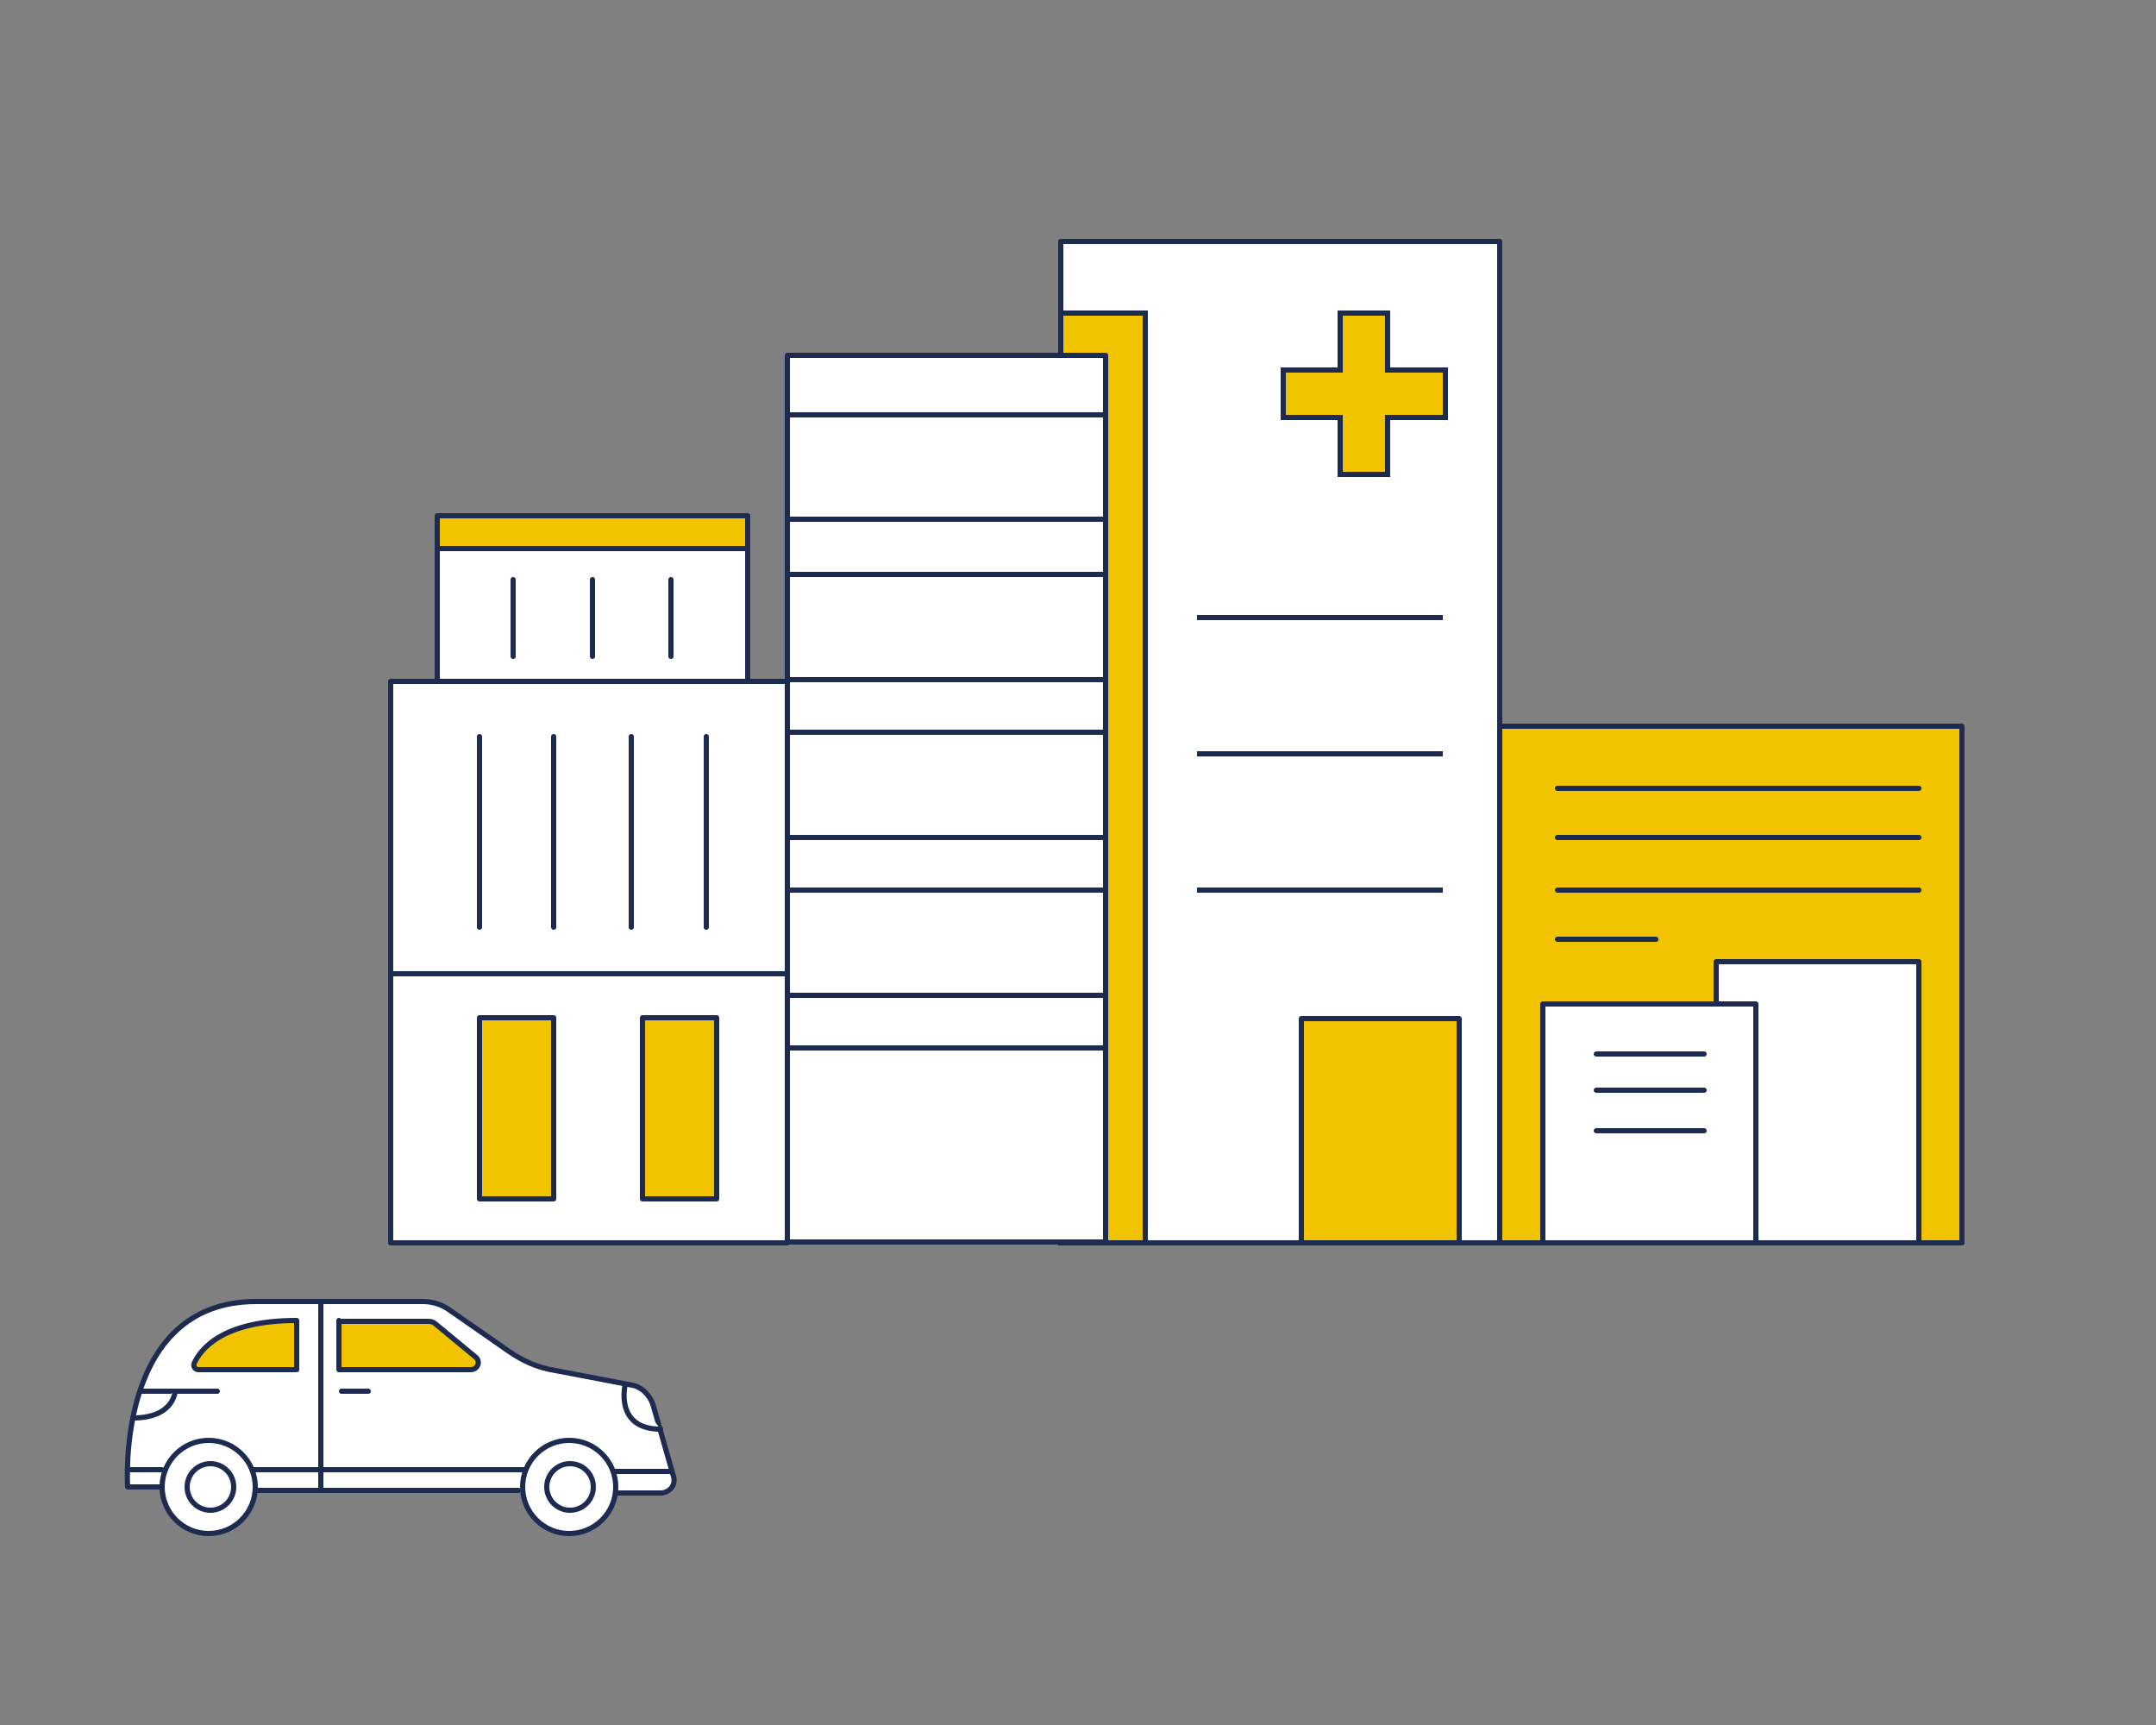
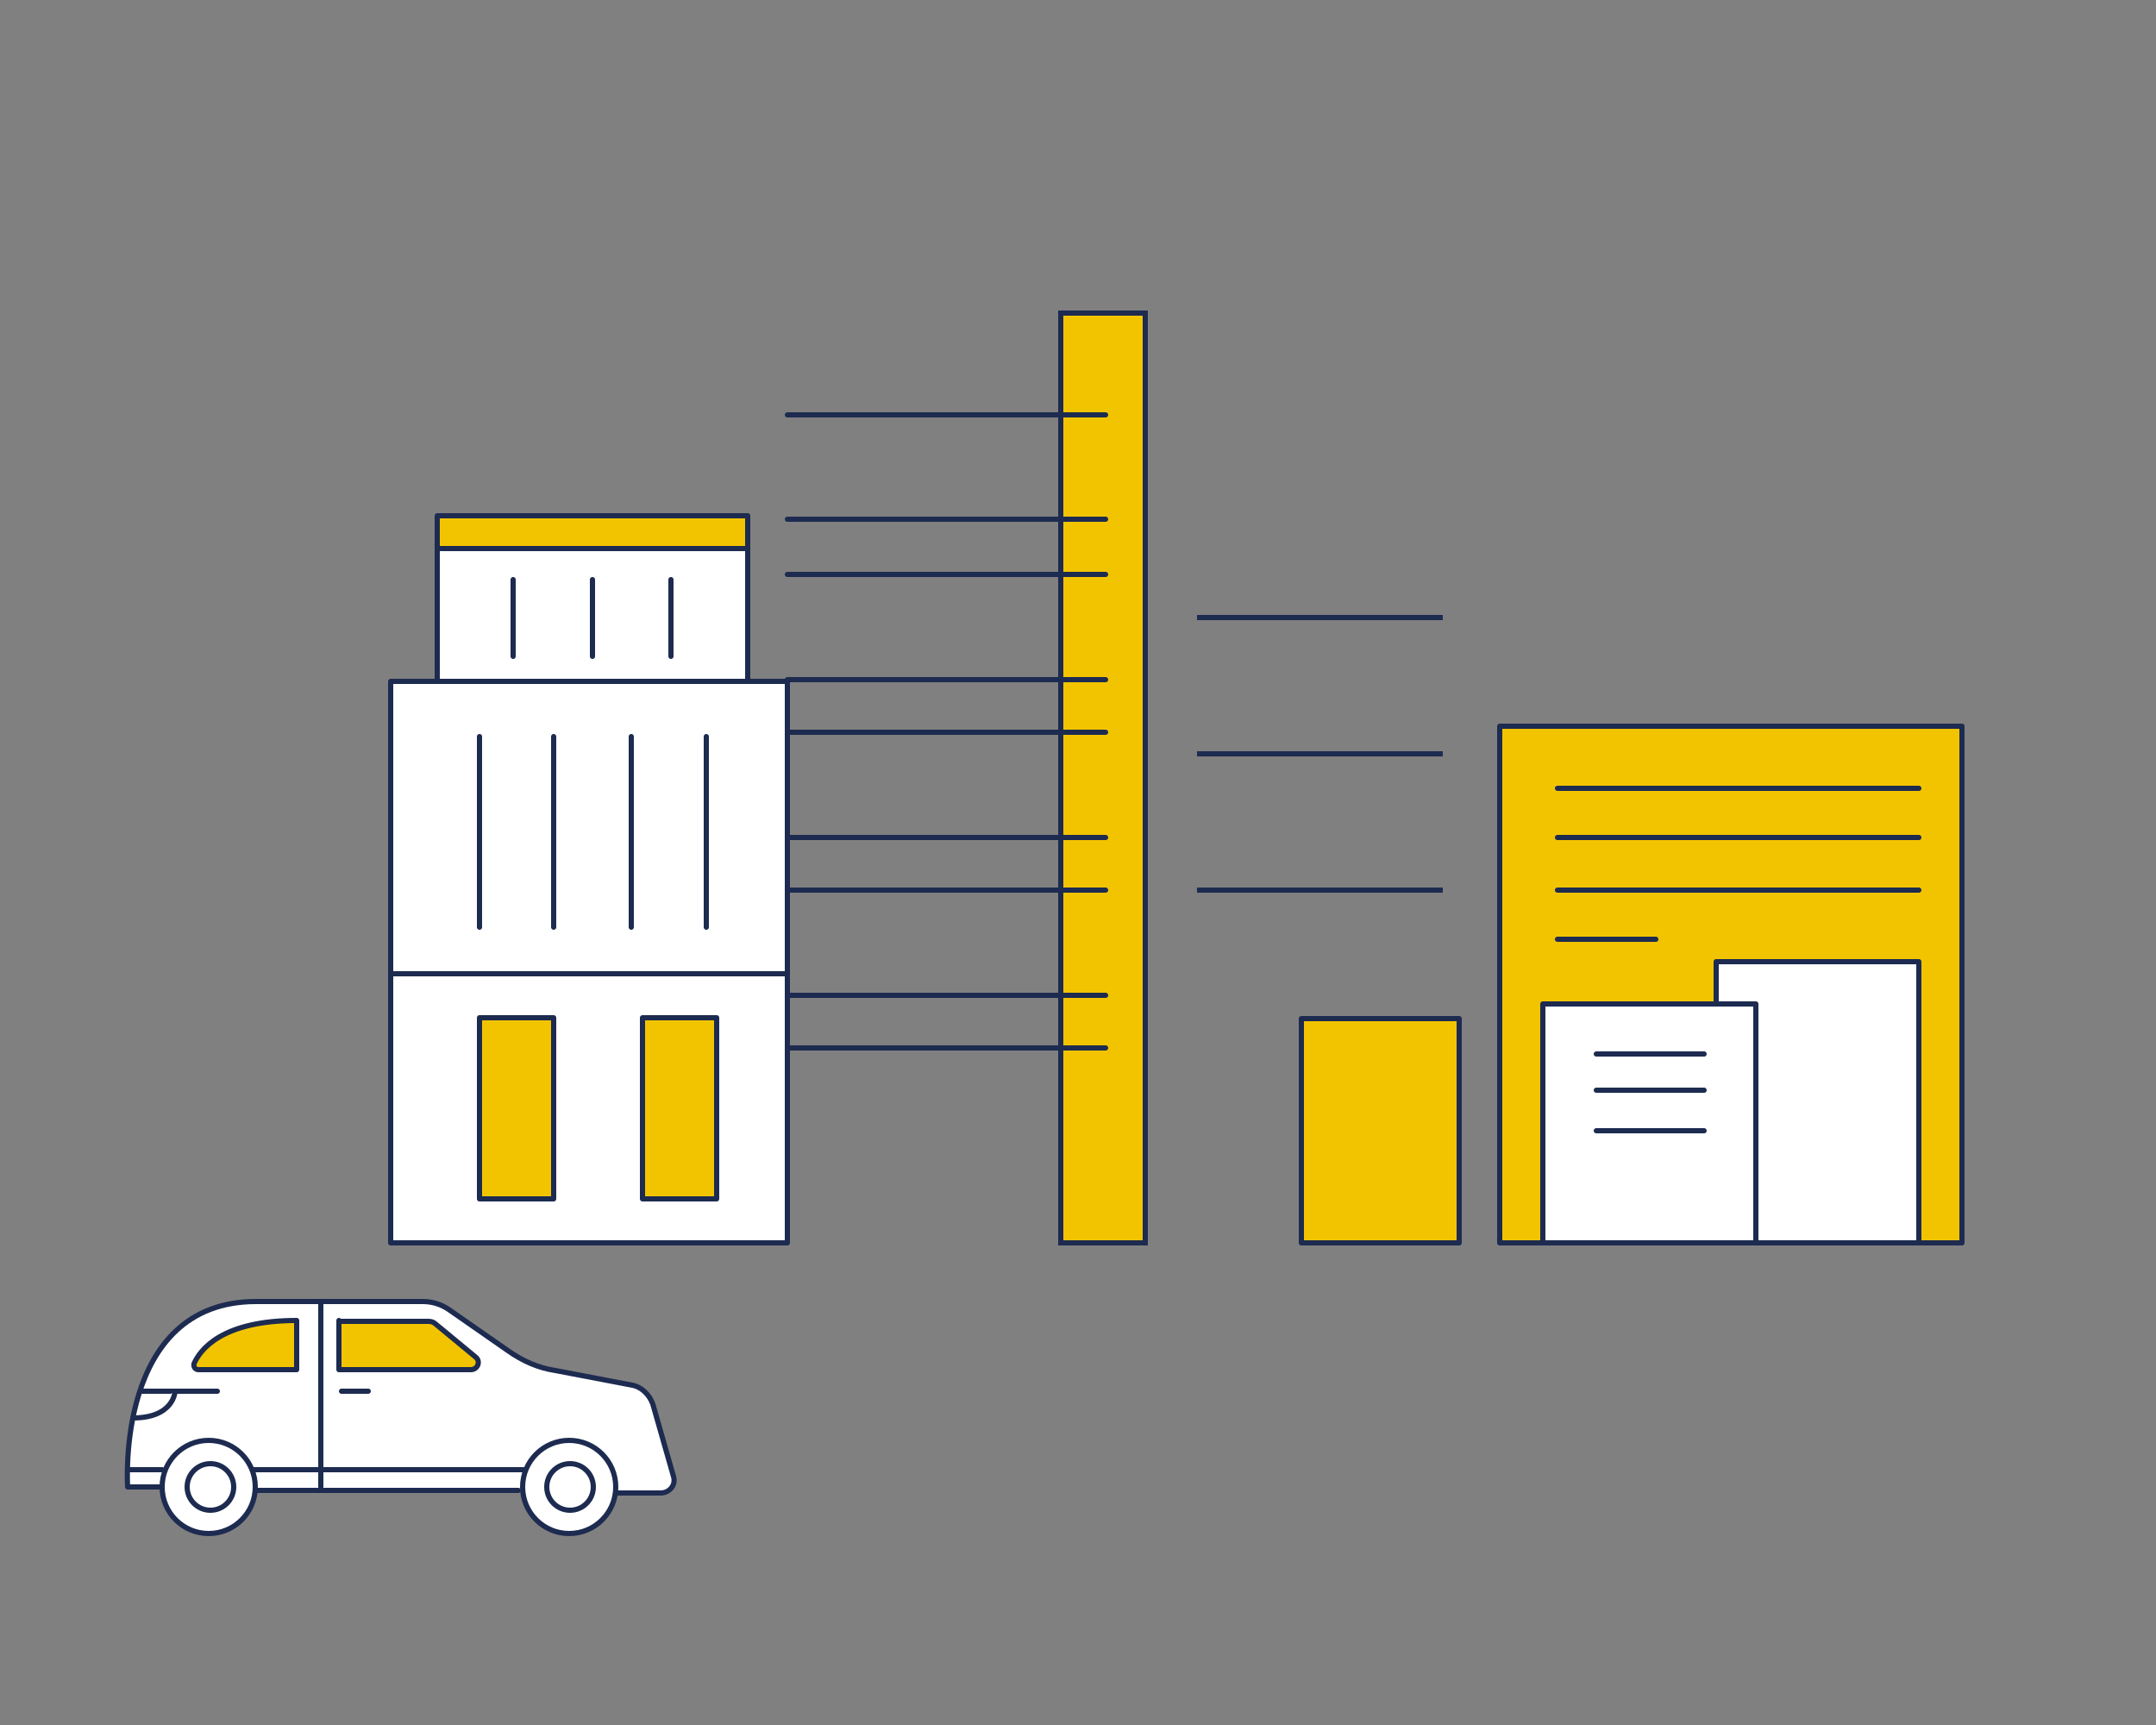
<svg xmlns="http://www.w3.org/2000/svg" version="1.1" id="Laag_1" x="0px" y="0px" viewBox="0 0 250 200" style="enable-background:new 0 0 250 200;" xml:space="preserve">
  <rect x="0" y="0" width="250" height="200" fill="#808080" stroke="none" />
  <style type="text/css"> .st0{fill:#FFFFFF;stroke:#1D2B50;stroke-width:0.6;stroke-miterlimit:10;} .st1{fill:#FFFFFF;stroke:#1D2B50;stroke-width:0.6;stroke-linecap:round;stroke-linejoin:round;stroke-miterlimit:10;} .st2{fill:#F2C400;stroke:#1D2B50;stroke-width:0.6;stroke-linecap:round;stroke-linejoin:round;stroke-miterlimit:10;} .st3{fill:none;stroke:#1D2B50;stroke-width:0.6;stroke-linecap:round;stroke-linejoin:round;stroke-miterlimit:10;} .st4{fill:none;stroke:#1D2B50;stroke-width:0.6;stroke-miterlimit:10;} .st5{fill:#F2C400;stroke:#1D2B50;stroke-width:0.6;stroke-miterlimit:10;} .st6{fill:#FFFFFF;} .st7{fill:#F0C219;stroke:#162C54;stroke-width:0.6;stroke-linecap:round;stroke-linejoin:round;stroke-miterlimit:10;} .st8{fill:#F0C219;} .st9{fill:#FFFFFF;stroke:#162C54;stroke-width:0.6;stroke-linecap:round;stroke-linejoin:round;stroke-miterlimit:10;} .st10{fill:#F3C400;stroke:#162C54;stroke-width:0.6;stroke-linecap:round;stroke-linejoin:round;stroke-miterlimit:10;} .st11{fill:none;stroke:#162C54;stroke-width:0.6;stroke-linecap:round;stroke-linejoin:round;stroke-miterlimit:10;} .st12{fill:#F2C400;stroke:#1D2B50;stroke-width:0.592;stroke-linecap:round;stroke-linejoin:round;stroke-miterlimit:10;} .st13{fill:#FFFFFF;stroke:#1D2B50;stroke-width:0.592;stroke-linecap:round;stroke-linejoin:round;stroke-miterlimit:10;} .st14{fill:none;stroke:#1D2B50;stroke-width:0.592;stroke-linecap:round;stroke-linejoin:round;stroke-miterlimit:10;} .st15{fill:none;stroke:#1D2B50;stroke-width:0.6;stroke-linecap:round;stroke-linejoin:round;} .st16{fill:#FFFFFF;stroke:#1D2B50;stroke-width:0.6;stroke-linecap:round;stroke-linejoin:round;} .st17{fill:#F2C400;stroke:#1D2B50;stroke-width:0.6;stroke-linecap:round;stroke-linejoin:round;} </style>
  <g>
    <rect x="45.3" y="79" class="st1" width="46" height="65.1" />
    <line class="st1" x1="45.3" y1="112.9" x2="91.3" y2="112.9" />
    <line class="st1" x1="55.6" y1="85.4" x2="55.6" y2="107.5" />
    <line class="st1" x1="64.2" y1="85.4" x2="64.2" y2="107.5" />
    <line class="st1" x1="73.2" y1="85.4" x2="73.2" y2="107.5" />
    <line class="st1" x1="81.9" y1="85.4" x2="81.9" y2="107.5" />
    <rect x="55.6" y="118" class="st2" width="8.6" height="21" />
    <rect x="74.5" y="118" class="st2" width="8.6" height="21" />
    <rect x="50.7" y="63.6" class="st1" width="36" height="15.4" />
    <rect x="50.7" y="59.8" class="st2" width="36" height="3.8" />
    <line class="st1" x1="59.5" y1="67.2" x2="59.5" y2="76.1" />
    <line class="st1" x1="77.8" y1="67.2" x2="77.8" y2="76.1" />
    <line class="st1" x1="68.7" y1="67.2" x2="68.7" y2="76.1" />
  </g>
  <g>
-     <rect x="123" y="28" class="st1" width="50.9" height="116.1" />
    <rect x="123" y="36.3" class="st5" width="9.8" height="107.8" />
-     <rect x="91.3" y="41.2" class="st1" width="36.9" height="102.8" />
    <line class="st1" x1="91.3" y1="48.1" x2="128.2" y2="48.1" />
    <line class="st1" x1="91.3" y1="60.2" x2="128.2" y2="60.2" />
    <line class="st1" x1="91.3" y1="66.6" x2="128.2" y2="66.6" />
    <line class="st1" x1="91.3" y1="78.8" x2="128.2" y2="78.8" />
    <line class="st1" x1="91.3" y1="84.9" x2="128.2" y2="84.9" />
    <line class="st1" x1="91.3" y1="97.1" x2="128.2" y2="97.1" />
    <line class="st1" x1="91.3" y1="103.2" x2="128.2" y2="103.2" />
    <line class="st1" x1="91.3" y1="115.4" x2="128.2" y2="115.4" />
    <line class="st1" x1="91.3" y1="121.5" x2="128.2" y2="121.5" />
    <rect x="150.9" y="118.1" class="st2" width="18.3" height="26" />
-     <polygon class="st5" points="167.6,42.9 160.9,42.9 160.9,36.3 155.4,36.3 155.4,42.9 148.8,42.9 148.8,48.4 155.4,48.4 155.4,55 160.9,55 160.9,48.4 167.6,48.4 " />
    <line class="st5" x1="138.8" y1="71.6" x2="167.3" y2="71.6" />
    <line class="st5" x1="138.8" y1="87.4" x2="167.3" y2="87.4" />
    <line class="st5" x1="138.8" y1="103.2" x2="167.3" y2="103.2" />
  </g>
  <g>
    <path class="st1" d="M18.8,172.4h-4c0,0-1.5-21.5,14.9-21.5H49c1.1,0,2.1,0.3,3,0.9l6.9,4.8c1.7,1.2,3.5,2,5.5,2.3l8.9,1.7 c1.1,0.2,2,1.1,2.4,2.2l2.4,8.4c0.3,1-0.5,1.9-1.5,1.9h-5.3" />
    <line class="st1" x1="60.1" y1="172.8" x2="29.7" y2="172.8" />
    <line class="st1" x1="37.2" y1="150.9" x2="37.2" y2="172.4" />
    <path class="st2" d="M39.3,153.1v5.7h15.3c0.8,0,1.2-1,0.5-1.5l-4.6-3.8c-0.2-0.2-0.5-0.3-0.8-0.3H39.3z" />
    <path class="st2" d="M34.4,153.1v5.7H23c-0.4,0-0.6-0.4-0.5-0.7C23.2,156.5,25.7,153.1,34.4,153.1z" />
    <line class="st1" x1="39.6" y1="161.3" x2="42.7" y2="161.3" />
-     <path class="st1" d="M72.5,160.5c0,0-1.3,5.2,4.1,5.2" />
    <line class="st1" x1="29.3" y1="170.4" x2="60.9" y2="170.4" />
-     <line class="st1" x1="71.1" y1="170.6" x2="77.8" y2="170.6" />
    <line class="st1" x1="18.8" y1="170.4" x2="15.1" y2="170.4" />
    <line class="st1" x1="16.5" y1="161.3" x2="25.2" y2="161.3" />
    <path class="st1" d="M20.3,161.3c0,0-0.1,3.1-4.9,3.1" />
    <circle class="st1" cx="66" cy="172.4" r="5.4" />
    <circle class="st1" cx="66.1" cy="172.4" r="2.7" />
    <circle class="st1" cx="24.2" cy="172.4" r="5.4" />
    <circle class="st1" cx="24.4" cy="172.4" r="2.7" />
  </g>
  <g>
    <rect x="173.9" y="84.2" class="st2" width="53.6" height="59.9" />
    <rect x="199" y="111.5" class="st1" width="23.5" height="32.6" />
    <rect x="178.9" y="116.4" class="st1" width="24.7" height="27.7" />
    <line class="st1" x1="180.6" y1="91.4" x2="222.5" y2="91.4" />
    <line class="st1" x1="180.6" y1="97.1" x2="222.5" y2="97.1" />
    <line class="st1" x1="180.6" y1="103.2" x2="222.5" y2="103.2" />
    <line class="st1" x1="180.6" y1="108.9" x2="192" y2="108.9" />
    <line class="st1" x1="185.1" y1="122.2" x2="197.6" y2="122.2" />
    <line class="st1" x1="185.1" y1="126.4" x2="197.6" y2="126.4" />
    <line class="st1" x1="185.1" y1="131.1" x2="197.6" y2="131.1" />
  </g>
</svg>